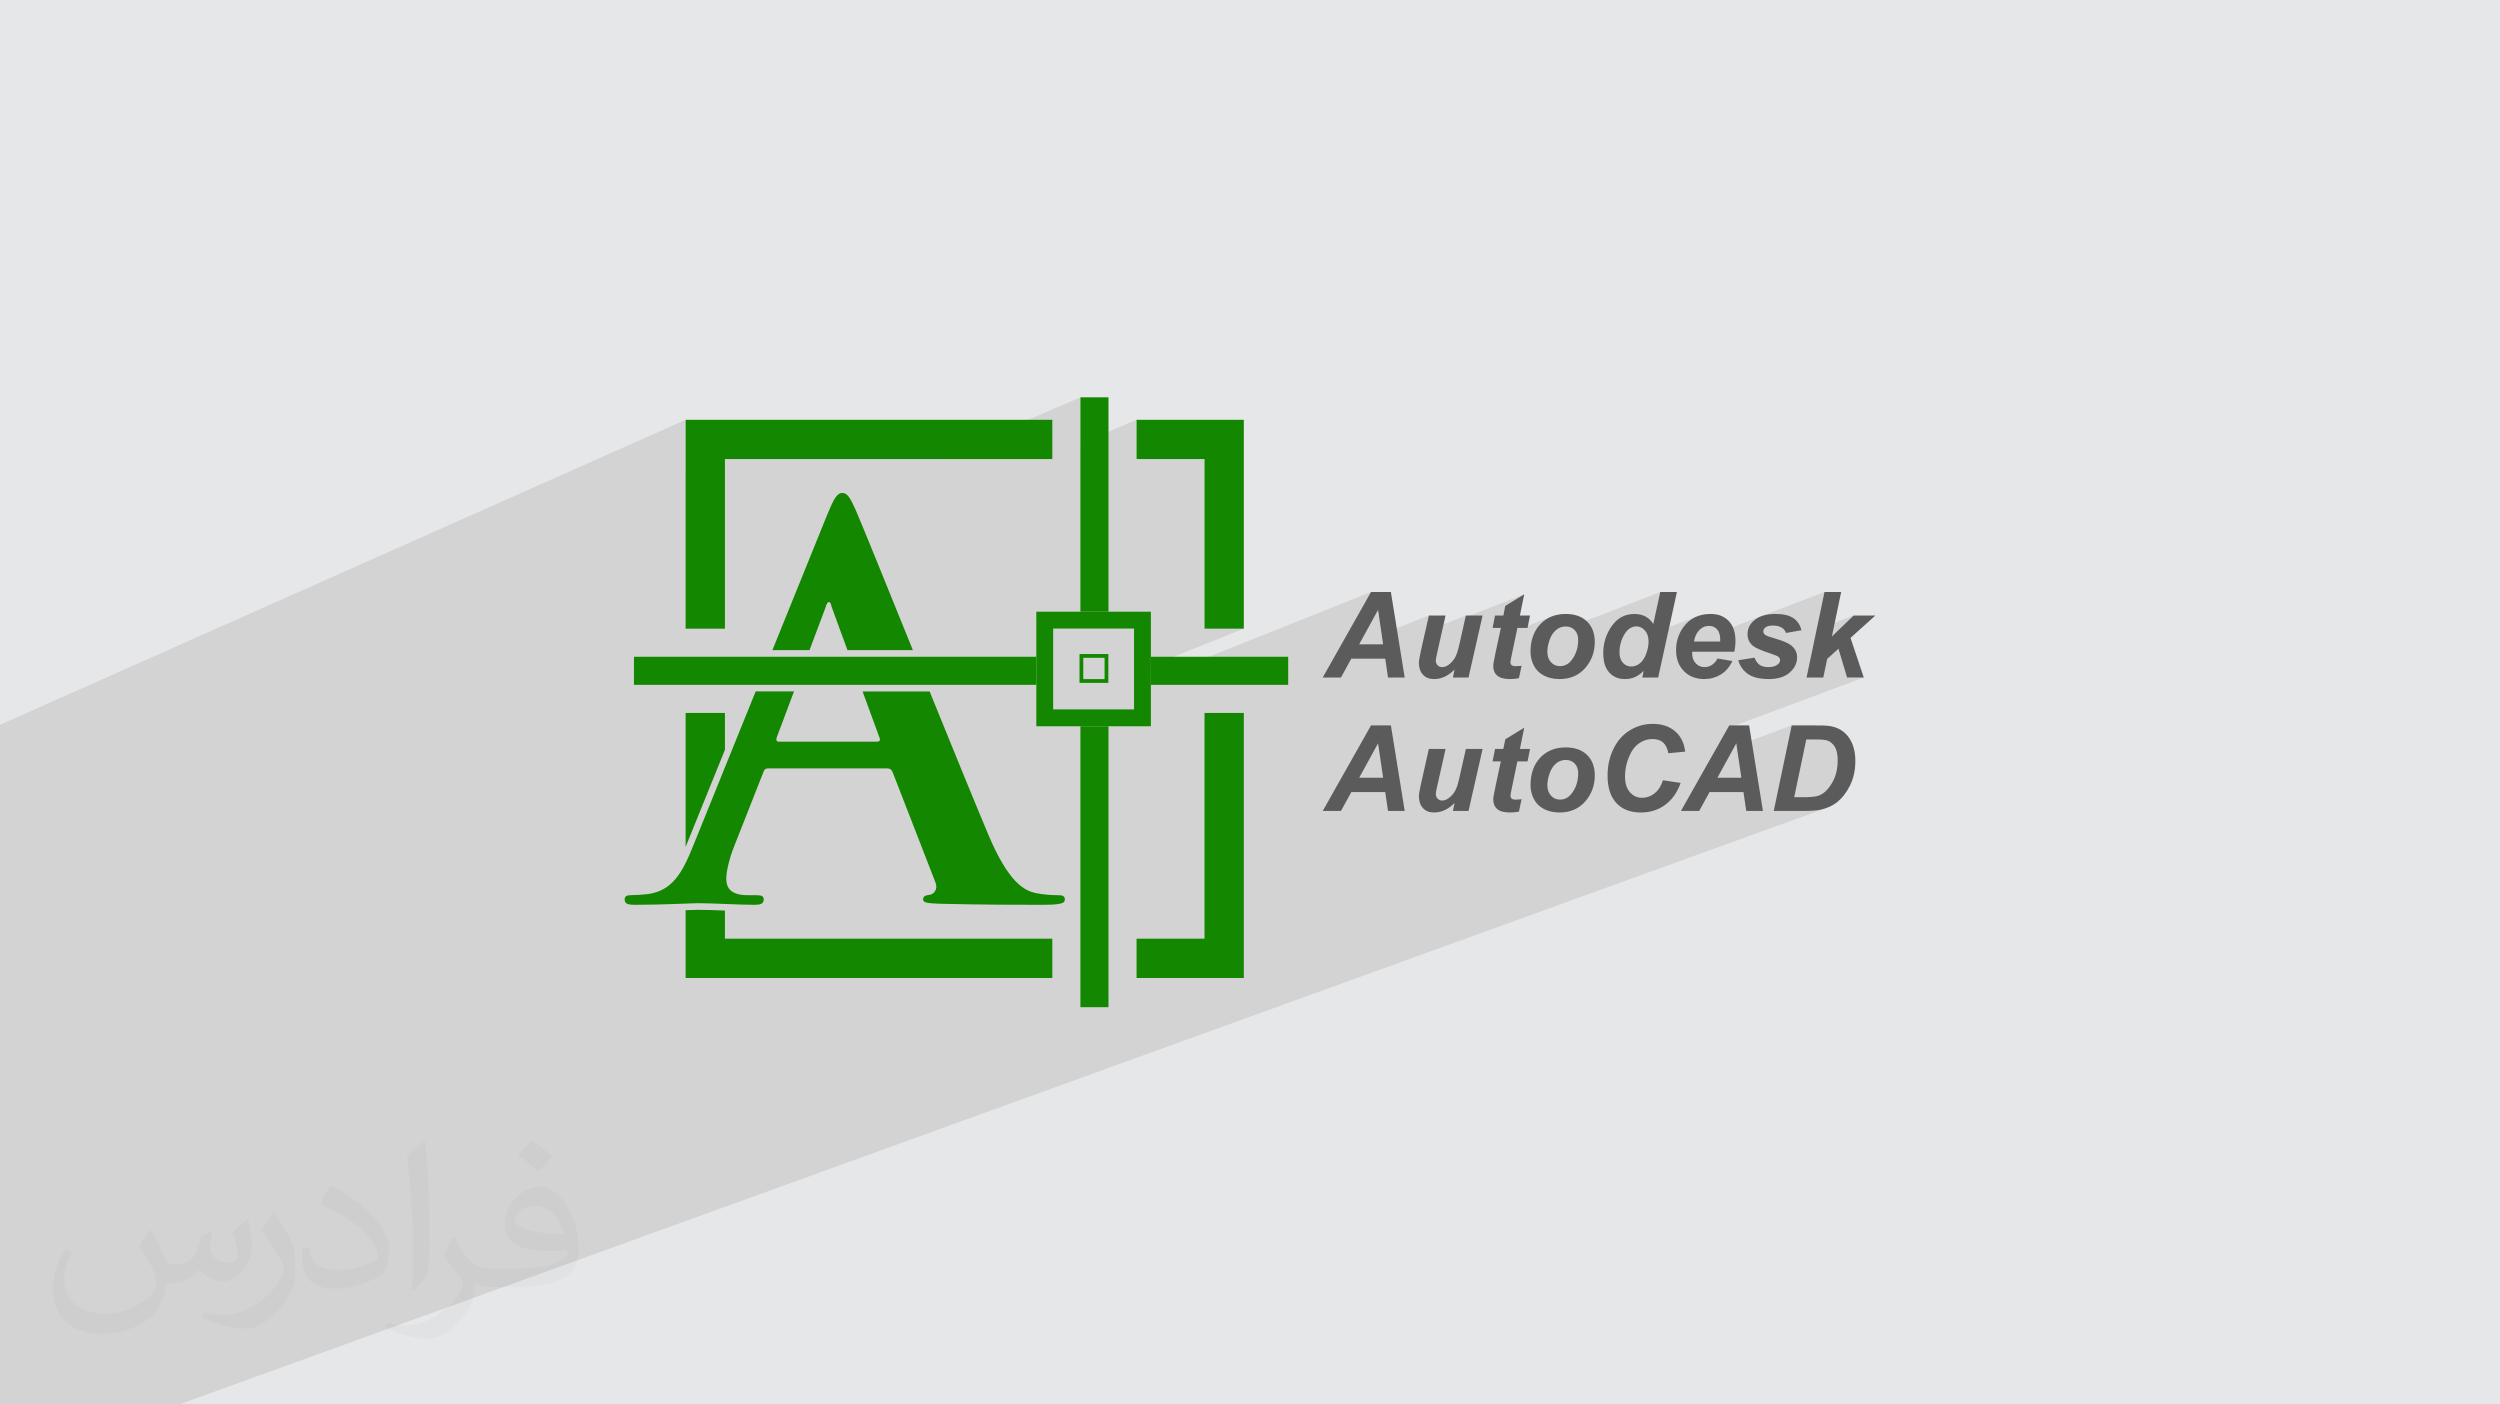
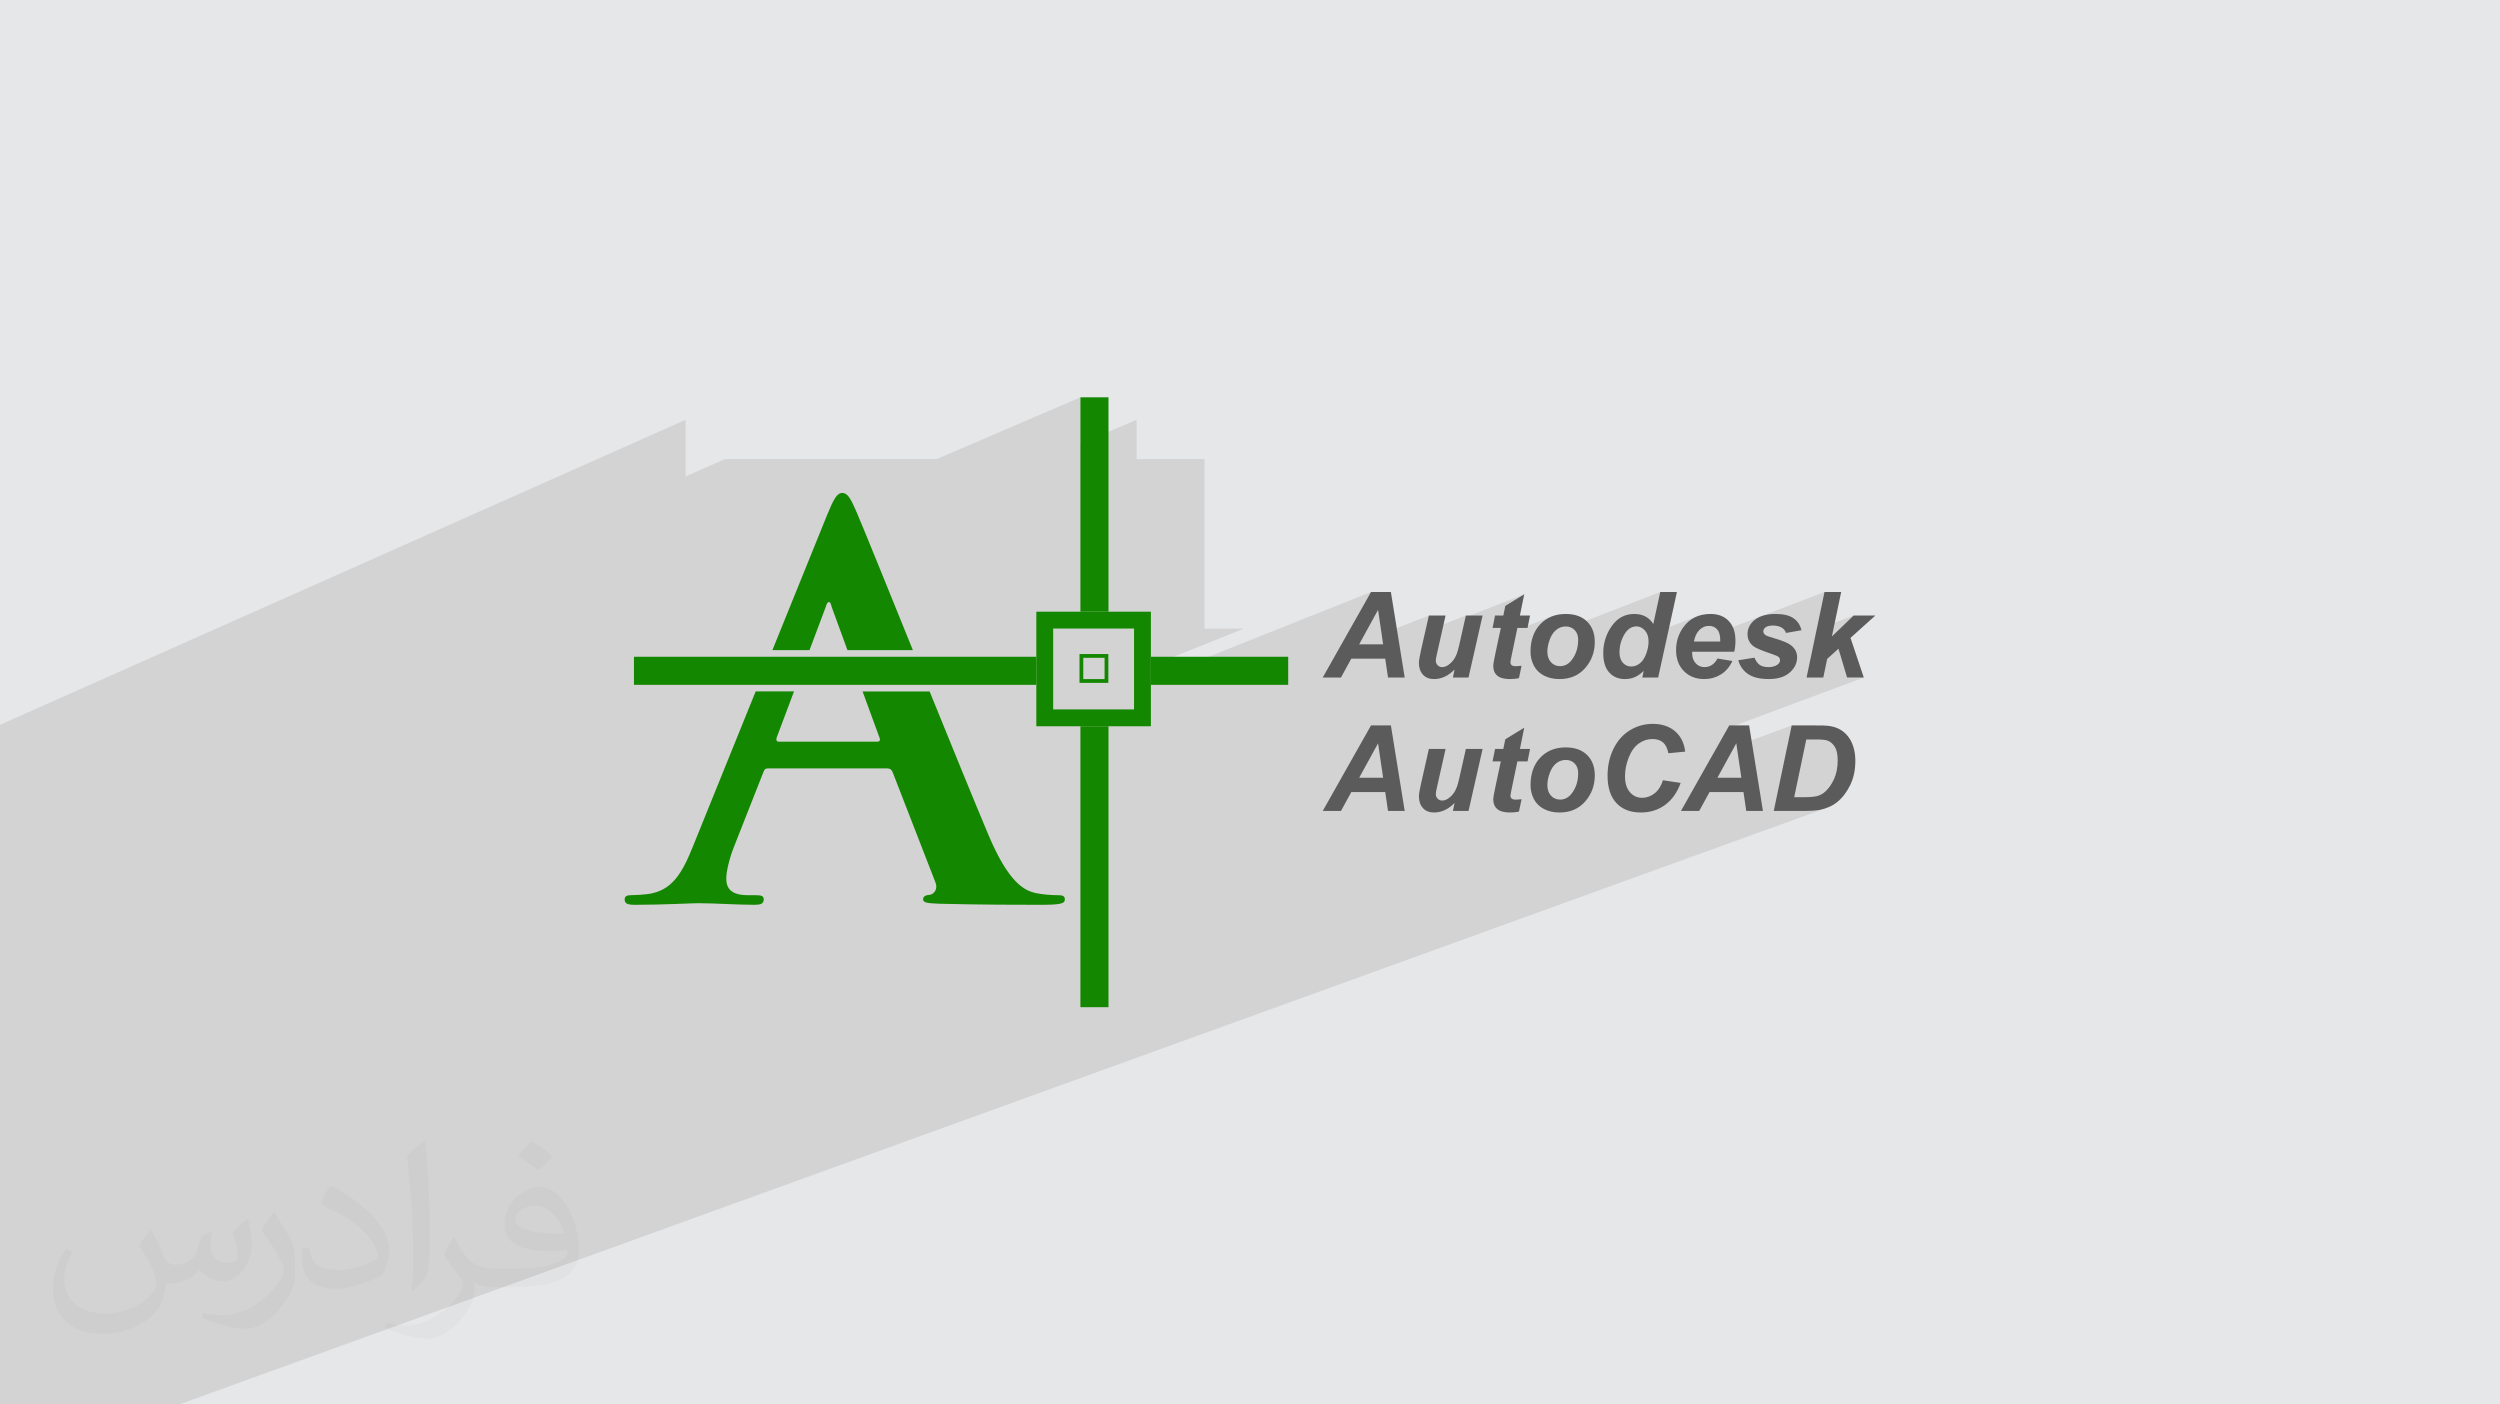
<svg xmlns="http://www.w3.org/2000/svg" xml:space="preserve" width="94.192mm" height="52.917mm" version="1.1" style="shape-rendering:geometricPrecision; text-rendering:geometricPrecision; image-rendering:optimizeQuality; fill-rule:evenodd; clip-rule:evenodd" viewBox="0 0 9404.92 5283.66">
  <defs>
    <style type="text/css">
   
    .fil0 {fill:#E6E7E8}
    .fil4 {fill:#5B5B5B;fill-rule:nonzero}
    .fil3 {fill:#148700;fill-rule:nonzero}
    .fil2 {fill:#373435;fill-opacity:0.031}
    .fil1 {fill:#2B2A29;fill-opacity:0.102}
   
  </style>
  </defs>
  <g id="Layer_x0020_1">
    <polygon class="fil0" points="-0,0 9404.92,0 9404.92,5283.66 -0,5283.66 " />
    <polygon class="fil1" points="-0,4530.12 -0,4524.97 -0,4522.13 -0,4520 -0,4519.72 -0,4501.54 -0,4501.5 -0,4488.12 -0,4482.72 -0,4481.08 -0,4476.52 -0,4470.57 -0,4465.12 -0,4450.27 -0,4440.92 -0,4439.22 -0,4435.48 -0,4410.43 -0,4395.25 -0,4394.89 -0,4360.75 -0,4351.84 -0,4345.89 -0,4337.55 -0,4326.8 -0,4322.61 -0,4308.88 -0,4301.1 -0,4289.31 -0,4286.85 -0,4284.23 -0,4278.67 -0,4247.82 -0,4244.12 -0,4244.09 -0,4237.85 -0,4237.72 -0,4235.19 -0,4226.94 -0,4220.03 -0,4219.78 -0,4207.46 -0,4201.51 -0,4198.96 -0,4192.62 -0,4185.66 -0,4184.88 -0,4148.7 -0,4147.15 -0,4123.36 -0,4119.91 -0,4114.76 -0,4108.45 -0,4102.13 -0,4090.61 -0,4060.42 -0,4058.86 -0,3999.56 -0,3980.43 -0,3970.62 -0,3961.15 -0,3929.51 -0,3900.43 -0,3877.39 -0,3858.87 -0,3818.59 -0,3793.94 -0,3777.63 -0,3766.35 -0,3751.39 -0,3739.52 -0,3712.07 -0,3696.62 -0,3658.59 -0,3623.03 -0,3594.72 -0,3577.43 -0,3573.85 -0,3528.08 -0,3514.87 -0,3478.76 -0,3456.95 -0,3408.58 -0,3396.79 -0,3269.76 -0,3241.17 -0,3216.4 -0,2924.46 -0,2726.73 2579.29,1579.16 2579.29,1791.98 2727.16,1727.05 3523.66,1727.05 4064.47,1494.66 4064.47,1668.96 4275.73,1579.16 4275.73,1727.05 4531.37,1727.05 4531.37,2365.07 4679.25,2365.07 4329.62,2505.01 4329.62,2557.31 5157.65,2227.04 5100.97,2327.47 5184.16,2294.45 5197.62,2385.61 5375.21,2315.56 5361.68,2375.62 5514.51,2315.56 5512.96,2322.44 5734.1,2235.58 5662.88,2279.17 5655.31,2315.56 5621.64,2328.74 5614.87,2362.29 5646.02,2362.29 5640.39,2388.78 5708.34,2362.29 5726.35,2362.29 5836.47,2319.38 5824.84,2324.82 5813.93,2331.46 5803.72,2339.31 5794.24,2348.36 5785.68,2358.44 5778.27,2369.33 5772,2381.05 5766.87,2393.59 5764.49,2401.56 5871.27,2360.1 5875.85,2358.7 5880.59,2357.7 5885.46,2357.1 5890.47,2356.9 5895.49,2357.11 5900.28,2357.76 5904.82,2358.83 5905.47,2359.05 6245.68,2227.04 6219.54,2347.32 6178.18,2363.25 6181,2365.27 6184.66,2368.44 6188.17,2372.11 6191.39,2376.16 6194.16,2380.53 6196.52,2385.2 6198.45,2390.17 6198.46,2390.21 6389.34,2316.83 6375.93,2322.36 6363.48,2329.48 6352,2338.19 6341.49,2348.47 6331.96,2360.35 6325.72,2369.89 6320.32,2379.76 6315.75,2389.94 6313.89,2395.18 6409.97,2358.37 6414.41,2356.74 6418.98,2355.58 6423.67,2354.88 6428.5,2354.66 6433.29,2354.85 6437.82,2355.47 6442.11,2356.49 6446.14,2357.92 6449.92,2359.77 6453.44,2362.01 6456.71,2364.68 6459.73,2367.77 6462.47,2371.25 6464.84,2375.14 6466.53,2378.78 6863.62,2227.04 6834.01,2368.32 6973.25,2315.56 6891.48,2394.28 6823.17,2420.08 6810.56,2480.29 6916.12,2440.56 6948.47,2548.77 7011.46,2548.77 6499.2,2739.77 6450.1,2826.76 6531.77,2796.45 6533.15,2805.8 6740.12,2729.04 6723.47,2808.51 6795.09,2782.07 6833.66,2782.07 6840.73,2782.13 6847.24,2782.32 6853.18,2782.64 6858.57,2783.07 6863.38,2783.63 6867.63,2784.3 6871.33,2785.11 6874.47,2786.03 6878.49,2787.65 6882.34,2789.62 6886.03,2791.94 6889.54,2794.63 6892.89,2797.67 6896.08,2801.07 6899.11,2804.83 6901.96,2808.95 6904.57,2813.54 6906.83,2818.65 6908.75,2824.29 6910.33,2830.47 6911.55,2837.17 6912.43,2844.41 6912.94,2852.18 6913.12,2860.48 6912.91,2870.36 6912.29,2879.93 6911.23,2889.16 6909.76,2898.05 6907.86,2906.63 6905.55,2914.87 6902.8,2922.78 6899.64,2930.35 6896.18,2937.58 6892.52,2944.43 6888.67,2950.92 6884.64,2957.03 6880.4,2962.76 6875.97,2968.14 6871.36,2973.13 6866.53,2977.75 6863.09,2980.72 6859.56,2983.44 6855.93,2985.92 6852.22,2988.15 6848.41,2990.13 6844.51,2991.87 6840.51,2993.36 6682.54,3050.78 6786.48,3050.78 6796.86,3050.7 6806.55,3050.47 6815.53,3050.09 6823.83,3049.55 6831.43,3048.86 6838.34,3048.04 6844.55,3047.05 6850.06,3045.91 6858.98,3043.56 6867.47,3040.93 673.69,5283.66 670.59,5283.66 539.9,5283.66 531.58,5283.66 525.63,5283.66 497.08,5283.66 443.84,5283.66 296.47,5283.66 293.65,5283.66 270.54,5283.66 235.44,5283.66 167.78,5283.66 162.79,5283.66 146.22,5283.66 140.07,5283.66 109.77,5283.66 92.91,5283.66 17.8,5283.66 15.44,5283.66 9.06,5283.66 -0,5283.66 -0,5283.37 -0,5261.06 -0,5251.62 -0,5240.53 -0,5229.09 -0,5220.82 -0,5214.06 -0,5202.39 -0,5194.56 -0,5186.99 -0,5186.14 -0,5180.98 -0,5172.28 -0,5163.14 -0,5158.37 -0,5156.09 -0,5156.03 -0,5146.66 -0,5143.66 -0,5129.77 -0,5118.07 -0,5115.92 -0,5103.35 -0,5099.15 -0,5096.31 -0,5086.73 -0,5075.37 -0,5071.35 -0,5067.87 -0,5065.86 -0,5054.48 -0,5054.41 -0,5053.52 -0,5053.43 -0,5050.78 -0,5043.79 -0,5040.39 -0,5029.69 -0,5026.08 -0,5023.05 -0,5022.01 -0,5021.5 -0,5019.92 -0,5017.37 -0,5001.89 -0,4999.76 -0,4997.64 -0,4997.23 -0,4987.19 -0,4987.14 -0,4981.59 -0,4971.25 -0,4961.82 -0,4961.21 -0,4960.2 -0,4957.99 -0,4954.97 -0,4950.14 -0,4945.47 -0,4942.15 -0,4939.17 -0,4934.24 -0,4932.29 -0,4931.48 -0,4930.93 -0,4929.51 -0,4919.64 -0,4917.34 -0,4916.45 -0,4914.34 -0,4912.92 -0,4911.54 -0,4905.63 -0,4900.47 -0,4890.28 -0,4889.33 -0,4881.08 -0,4880.53 -0,4878.93 -0,4868.64 -0,4856.47 -0,4855 -0,4852.55 -0,4850.31 -0,4849.88 -0,4844.23 -0,4838.44 -0,4829.78 -0,4814.54 -0,4813.31 -0,4791.03 -0,4787.11 -0,4773.97 -0,4772.95 -0,4766.99 -0,4759.41 -0,4758.85 -0,4754.31 -0,4751.53 -0,4743.57 -0,4729.54 -0,4728 -0,4719.79 -0,4717.19 -0,4716.33 -0,4714.07 -0,4686.54 -0,4681.88 -0,4681.58 -0,4677.89 -0,4666.98 -0,4654.12 -0,4650.55 -0,4643.28 -0,4640.94 -0,4640.13 -0,4622.02 -0,4621.97 -0,4620.05 -0,4606.22 -0,4600.6 -0,4594.09 -0,4593.89 -0,4587.87 -0,4585.05 -0,4569.99 -0,4567.06 -0,4556.62 -0,4537.78 " />
    <path class="fil2" d="M568.51 4627.69c17.95,27.21 29.6,53.36 40.96,82.43 8.45,16.91 12.93,48.09 52.57,48.09 11.61,0 28.28,-3.42 43.06,-11.61 16.63,-8.73 29.32,-21.94 35.94,-42l15.85 -53.36 38.57 -19.02 2.64 2.64c-5.27,20.09 -6.59,39.36 -6.59,54.43 0,44.63 38.57,61.56 69.22,61.56 17.95,0 34.09,-8.73 34.09,-25.11 0,-21.13 -8.98,-57.06 -20.62,-89.29 17.95,-17.95 35.94,-35.94 56.53,-50.47l3.17 1.6c8.98,38.04 14,75.56 14,100.66 0,24.57 -10.83,51.79 -19.81,69.49 -18.49,34.87 -51.25,62.62 -90.87,62.62 -30.1,0 -63.65,-15.07 -86.66,-43.06l-1.32 0c-21.66,26.96 -55.22,51.25 -108.86,51.25l-16.63 0c-2.64,35.41 -10.29,60.49 -21.94,82.95 -31.95,62.34 -126.81,106.47 -216.1,106.47 -124.17,0 -186.51,-71.59 -186.51,-166.96 0,-58.91 19.27,-113.6 48.88,-152.42l24.29 10.04c-18.49,35.41 -30.91,68.68 -30.91,101.45 0,89.29 72.66,131.83 156.4,131.83 77.68,0 173.83,-49.41 191.28,-106.72 -6.59,-62.62 -30.1,-91.93 -66.04,-148.99 10.83,-19.02 24.83,-38.04 42.28,-58.38l3.17 0 0 0 0 0 -0.02 -0.09zm1432.13 -336.04c26.15,16.39 51.79,35.66 76.87,57.85 -14,19.81 -31.45,37.79 -53.11,53.64 -25.11,-20.34 -50.19,-37.79 -75.84,-56.27 17.42,-19.55 34.62,-38.29 52.04,-55.22l0 0 0 0 0 0 0 0 0 0 0.03 0zm13.47 244.11c-42.28,0 -76.87,27.75 -76.87,48.34 0,44.13 84.53,57.85 185.72,57.31 -12.68,-51.79 -57.06,-105.68 -108.86,-105.68l0.01 0.03zm-94.86 236.19c54.96,0 103.04,-1.6 139.74,-10.83 40.96,-10.29 75.56,-30.91 75.56,-45.17 0,-3.7 0,-8.19 -1.32,-11.89 -22.98,2.11 -49.41,2.11 -72.38,2.11 -74.49,0 -131.55,-16.91 -154.02,-58.66 -5.55,-11.61 -9.51,-24.57 -9.51,-39.36 0,-40.43 17.42,-79.79 48.09,-107 25.61,-22.45 53.89,-36.44 82.67,-36.44 52.04,0 93.51,41.75 122.57,107.54 15.85,35.94 26.68,77.4 26.68,129.72 0,34.87 -9.51,64.19 -31.17,85.85 -40.43,39.11 -114.92,53.89 -229.04,53.89l-51.79 0 0 0 -13.47 0c-28.28,0 -48.62,-5.02 -64.72,-17.42l-2.64 0c0.79,6.59 1.32,12.93 1.32,19.02 0,25.61 -8.45,58.38 -25.61,84.53 -50.72,75.3 -105.68,108.04 -153.24,108.04 -48.09,0 -107,-18.49 -160.11,-42.54l9.51 -18.49c17.17,7.13 40.96,11.89 73.7,11.89 85.85,0 198.66,-82.43 212.66,-163 -3.17,-6.59 -8.98,-15.32 -17.17,-24.57 -25.11,-29.85 -40.96,-54.68 -55.75,-80.83 12.68,-25.11 24.29,-45.17 35.13,-63.4l4.49 -0.53c36.72,74.77 69.99,117.55 144.23,117.55l11.61 0 0 0 53.89 0 0 0 0 0 0 0 0 0 0 0 0.09 0.01zm-371.98 79c6.34,-34.34 6.87,-72.91 6.87,-108.86l0 -53.36c0,-99.6 -12.68,-244.36 -22.98,-338.68 17.95,-19.27 43.06,-42 62.87,-57.31l5.81 1.6c13.47,118.62 16.63,256 16.63,383.06 0,33.3 -1.32,65.79 -4.49,89.55 -1.85,30.1 -19.27,52.83 -56.53,87.7l-8.19 -3.7zm-382.8 -157.19c1.85,46.77 24.83,83.49 105.15,83.49 49.93,0 92.19,-12.93 138.96,-35.13 8.45,-3.7 12.93,-8.73 12.93,-12.93 0,-29.32 -22.45,-68.15 -60.23,-103.55 -36.72,-33.3 -85.34,-62.62 -130.76,-82.18 -15.6,-6.59 -20.62,-13.47 -20.62,-20.09 0,-13.47 17.95,-41.75 32.77,-62.09l5.02 -0.53c52.04,27.21 110.17,67.64 153.24,112.53 39.11,41.47 63.4,83.49 63.4,129.19 0,33.81 -10.29,65.51 -26.96,95.11 -57.06,28.79 -117.83,50.72 -178.06,50.72 -73.17,0 -123.1,-34.34 -123.1,-114.92 0,-8.73 0,-22.19 3.17,-39.64l25.11 0 0 0 0 0 0 0 0 0 0 0 -0.02 0zm-132.37 -132.9l45.45 73.45c16.63,27.21 32.23,56.81 32.23,103.55l0 59.7c0,48.34 -30.91,100.13 -80.83,151.38 -39.11,34.62 -73.7,49.41 -105.68,49.41 -47.55,0 -101.98,-14.79 -164.85,-41.75l7.13 -18.49c19.81,5.27 42.79,9.77 71.06,9.77 90.36,-0.53 182.8,-66.57 225.08,-147.15 5.02,-9.26 6.87,-17.95 6.87,-24.04 0,-9.26 -5.02,-19.55 -8.98,-28.79 -22.98,-43.31 -48.62,-82.95 -76.87,-119.68 14.79,-23.25 29.6,-45.7 45.7,-67.9l3.7 0.53 0 0 0 0 0 0 0 0 0 0 -0.02 0.01z" />
    <g id="_2650273064272">
-       <path class="fil3" d="M2653.21 1579.16l1305.62 0 0 147.89 -1231.68 0 0 638.02 -147.88 0 0 -785.91 73.93 0zm73.95 1102.81l0 138.76 -142.69 352.48 0 0.1c-1.74,4.32 -3.46,8.59 -5.18,12.78l0 -504.12 147.88 0zm0 270.95l0 254.27c-13.19,40.63 -19.78,77.25 -19.78,98.08 0,22.28 5.42,42.17 19.78,57.92l0 12.71c-36.88,-1.49 -73.21,-2.91 -101.6,-2.91 -5.31,0 -22.15,0.65 -45.2,1.52l-1.08 0.04 0 -77.79c19.2,-29.47 35.07,-64.81 51.12,-104.95l0.03 0.02 96.72 -238.91zm0 472.52l0 105.81 1231.68 0 0 147.88 -1379.55 0 0 -255.04 2.83 -0.11c20.12,-0.76 34.81,-1.32 43.45,-1.32 31.63,0 66.45,1.38 101.6,2.79zm1548.57 -1846.28l403.52 0 0 785.91 -147.88 0 0 -638.02 -255.64 0 0 -147.89zm403.52 1102.81l0 997.16 -403.52 0 0 -147.88 255.64 0 0 -849.28 147.88 0z" />
      <path class="fil3" d="M4170.1 1494.66l0 806.51 -105.63 0 0 -806.51 105.63 0zm0 1174.1l-105.63 0 105.63 0zm0 63.38l0 1056.86 -105.63 0 0 -1056.86 105.63 0z" />
      <path class="fil3" d="M3930.32 2301.17l399.3 0 0 430.98 -430.99 0 0 -430.98 31.69 0zm335.91 63.38l-304.22 0 0 304.21 304.22 0 0 -304.21z" />
      <path class="fil3" d="M4068.18 2460.45l94.28 0 7.1 0 0 7.09 0 94.28 0 7.1 -7.1 0 -94.28 0 -7.09 0 0 -7.1 0 -94.28 0 -7.09 7.09 0zm87.19 14.19l-80.09 0 0 80.09 80.09 0 0 -80.09z" />
      <path class="fil3" d="M3337.9 2890.74c10.05,0 16.1,4.02 20.12,14.08l160.98 414.52c10.06,24.15 -4.02,42.27 -18.1,46.29 -20.13,2.01 -28.18,6.03 -28.18,18.1 0,14.09 24.15,14.09 60.37,16.11 160.98,4.02 307.87,4.02 380.31,4.02 74.46,0 92.56,-4.02 92.56,-20.13 0,-14.08 -10.05,-16.1 -26.15,-16.1 -24.15,0 -54.34,-2.01 -84.52,-8.05 -42.26,-10.06 -100.61,-38.23 -177.07,-219.34 -52.26,-124.1 -136.32,-330.38 -221,-539.09l-252.21 0 64.71 176.89c2.02,6.04 0,12.07 -10.05,12.07l-370.25 0c-8.06,0 -10.06,-6.03 -8.06,-14.09l65.67 -174.88 -144.22 0 -235.35 581.35c-40.25,100.62 -78.48,169.03 -171.04,181.11 -16.1,2.02 -44.27,4.02 -62.39,4.02 -16.1,0 -24.14,4.02 -24.14,16.1 0,16.11 12.07,20.13 38.23,20.13 104.64,0 215.31,-6.04 237.45,-6.04 62.38,0 148.9,6.04 213.3,6.04 22.13,0 34.21,-4.02 34.21,-20.13 0,-12.07 -6.04,-16.1 -30.18,-16.1l-30.18 0c-62.39,0 -80.49,-26.16 -80.49,-62.38 0,-24.15 10.05,-72.44 30.18,-122.75l108.66 -275.67c4.02,-12.07 8.05,-16.1 18.11,-16.1l448.73 0zm139.18 -339.24l-22.69 -55.97 -248.02 0 20.47 55.97 250.24 0zm-42.81 -105.63c-100.93,-249.09 -191.28,-472.47 -215.09,-527.05 -20.13,-46.28 -32.2,-64.39 -50.31,-64.39 -20.12,0 -32.19,22.14 -56.33,80.49l-206.86 510.96 139.67 0 61.15 -162.83c2.02,-8.05 6.04,-18.11 12.07,-18.11 6.04,0 8.05,10.06 10.06,18.11l59.57 162.83 246.08 0zm-548.7 49.66l-22.67 55.97 142.77 0 21.02 -55.97 -141.13 0z" />
      <path class="fil3" d="M2384.91 2470.71l1513.72 0 0 105.63 -1513.72 0 0 -105.63zm1881.32 0l0 105.63 0 -105.63zm63.38 0l516.53 0 0 105.63 -516.53 0 0 -105.63z" />
      <path class="fil4" d="M5211.2 2477.78l-127.62 0 -38.94 70.99 -68.6 0 181.61 -321.73 74.82 0 51.98 321.73 -62.76 0 -10.48 -70.99zm-7.94 -53.92l-19.1 -129.41 -70.99 129.41 90.09 0zm171.95 -108.3l62.98 0 -31.15 138.4c-3.82,16.62 -5.69,26.96 -5.69,31.07 0,6.75 2.25,12.51 6.74,17.38 4.49,4.86 10.26,7.26 17.29,7.26 5.02,0 9.96,-1.12 14.91,-3.3 4.87,-2.17 9.89,-5.54 15.06,-10.03 5.16,-4.49 9.81,-9.59 13.93,-15.36 4.11,-5.76 7.94,-13.33 11.53,-22.77 2.47,-6.96 5.39,-17.44 8.62,-31.37l25.08 -111.29 62.91 0 -52.95 233.21 -58.72 0 6.22 -29.95c-23.66,23.89 -49.44,35.81 -77.36,35.81 -17.6,0 -31.53,-5.55 -41.57,-16.55 -10.11,-11.01 -15.21,-25.84 -15.21,-44.33 0,-8.1 2.71,-24.12 8.09,-48.16l29.29 -130.01zm239.66 46.73l9.44 -46.73 31 0 7.57 -36.39 71.22 -43.59 -16.26 79.99 38.12 0 -9.44 46.73 -38.19 0 -20.52 98.41c-3.75,17.67 -5.62,27.71 -5.62,30.18 0,4.86 1.5,8.61 4.56,11.3 3.08,2.7 8.55,4.04 16.55,4.04 2.78,0 9.67,-0.45 20.75,-1.5l-9.89 46.58c-10.78,2.18 -21.87,3.3 -33.26,3.3 -22.09,0 -38.19,-4.34 -48.3,-12.96 -10.03,-8.62 -15.06,-20.6 -15.06,-35.88 0,-7.19 2.85,-23.66 8.47,-49.51l19.99 -93.99 -31.15 0zm142.89 89.72c0,-43.36 12.13,-77.89 36.47,-103.65 24.34,-25.76 56.31,-38.64 95.93,-38.64 34.3,0 61.11,9.51 80.43,28.54 19.25,19.02 28.92,44.55 28.92,76.75 0,37.82 -12.06,70.62 -36.18,98.19 -24.11,27.63 -56.39,41.42 -96.83,41.42 -21.95,0 -41.42,-4.42 -58.34,-13.19 -16.92,-8.84 -29.59,-21.34 -37.89,-37.44 -8.32,-16.18 -12.51,-33.48 -12.51,-51.97zm179.29 -45.31c0,-15.06 -4.34,-27.11 -13.03,-36.18 -8.69,-9.06 -19.84,-13.63 -33.55,-13.63 -13.56,0 -25.61,4.27 -36.1,12.73 -10.48,8.47 -18.65,20.82 -24.49,36.92 -5.84,16.18 -8.77,31.08 -8.77,44.63 0,16.85 4.49,30.18 13.56,40.07 9.07,9.89 20.45,14.83 34.15,14.83 17.22,0 31.61,-7.49 43.29,-22.39 16.62,-21.05 24.93,-46.74 24.93,-76.99zm300.91 142.06l-59.68 0 5.24 -24.93c-11.38,11 -22.63,18.87 -33.71,23.66 -11,4.71 -23.43,7.12 -37.36,7.12 -24.12,0 -43.66,-8.25 -58.64,-24.79 -14.98,-16.48 -22.47,-40.89 -22.47,-73.25 0,-37.44 10.7,-71.22 32.05,-101.48 21.34,-30.25 49.57,-45.38 84.7,-45.38 31.75,0 55.57,12.5 71.44,37.59l26.14 -120.28 62.83 0 -70.55 321.73zm-145.51 -94.66c0,16.69 4.27,29.8 12.73,39.24 8.54,9.37 19.02,14.08 31.45,14.08 11.53,0 22.32,-3.89 32.28,-11.75 10.03,-7.87 17.97,-19.93 23.96,-36.11 5.99,-16.1 8.99,-31.6 8.99,-46.51 0,-16.84 -4.56,-30.55 -13.7,-40.96 -9.22,-10.41 -19.77,-15.66 -31.76,-15.66 -18.64,0 -34,10.26 -45.98,30.85 -11.98,20.6 -17.97,42.85 -17.97,66.81zm431.83 -2.4l-158.25 0c-0.15,2.47 -0.22,4.41 -0.22,5.76 0,15.66 4.49,28.24 13.4,37.82 8.92,9.59 19.85,14.38 32.66,14.38 21.12,0 37.59,-10.78 49.43,-32.35l56.16 9.44c-11,22.62 -25.68,39.54 -44.1,50.85 -18.42,11.3 -39.02,17 -61.94,17 -31.38,0 -56.92,-9.96 -76.54,-29.81 -19.69,-19.92 -29.51,-46.2 -29.51,-79.01 0,-31.97 8.84,-60.44 26.59,-85.45 24.11,-33.78 58.64,-50.62 103.42,-50.62 28.54,0 51.22,8.84 68.08,26.51 16.85,17.67 25.24,42.47 25.24,74.3 0,15.28 -1.5,28.98 -4.42,41.19zm-53.1 -38.19c0.15,-2.86 0.23,-4.94 0.23,-6.44 0,-17.45 -3.89,-30.56 -11.68,-39.32 -7.72,-8.77 -18.12,-13.11 -31.23,-13.11 -13.03,0 -24.71,4.94 -35.05,14.91 -10.33,9.89 -17.3,24.56 -20.97,43.96l98.7 0zm67.93 70.39l61.11 -9.74c5.39,12.96 12.14,22.1 20.15,27.49 8.02,5.31 18.87,8.01 32.73,8.01 14.3,0 25.76,-3.22 34.3,-9.74 5.99,-4.41 8.99,-9.89 8.99,-16.18 0,-4.34 -1.5,-8.17 -4.56,-11.53 -3.23,-3.23 -11.91,-7.19 -26.06,-11.91 -37.9,-12.58 -61.34,-22.62 -70.4,-29.95 -14.16,-11.38 -21.2,-26.36 -21.2,-44.86 0,-18.49 6.89,-34.45 20.6,-47.85 19.1,-18.65 47.48,-27.94 85.08,-27.94 29.95,0 52.57,5.54 67.85,16.54 15.36,11.01 25.01,25.92 29.14,44.71l-57.97 10.18c-3.07,-8.54 -8.01,-14.98 -14.83,-19.24 -9.36,-5.77 -20.52,-8.62 -33.62,-8.62 -13.11,0 -22.55,2.18 -28.32,6.59 -5.76,4.42 -8.61,9.52 -8.61,15.21 0,5.91 2.92,10.7 8.76,14.53 3.59,2.4 15.36,6.51 35.13,12.35 30.63,8.99 51.07,17.75 61.41,26.44 14.61,12.21 21.88,26.89 21.88,44.03 0,22.18 -9.29,41.42 -27.87,57.74 -18.49,16.26 -44.63,24.42 -78.41,24.42 -33.62,0 -59.53,-6.22 -77.88,-18.58 -18.35,-12.35 -30.78,-29.72 -37.37,-52.12zm257.1 64.85l67.41 -321.73 62.83 0 -34.98 167.24 81.78 -78.71 81.79 0 -93.54 84.17 49.95 149.03 -62.98 0 -32.35 -108.22 -42.32 38.12 -14.68 70.09 -62.91 0zm-1585.01 431.01l-127.62 0 -38.94 71 -68.6 0 181.61 -321.74 74.82 0 51.98 321.74 -62.76 0 -10.48 -71zm-7.94 -53.92l-19.1 -129.41 -70.99 129.41 90.09 0zm171.95 -108.3l62.98 0 -31.15 138.4c-3.82,16.62 -5.69,26.96 -5.69,31.08 0,6.74 2.25,12.5 6.74,17.37 4.49,4.86 10.26,7.26 17.29,7.26 5.02,0 9.96,-1.12 14.91,-3.3 4.87,-2.17 9.89,-5.54 15.06,-10.03 5.16,-4.49 9.81,-9.59 13.93,-15.35 4.11,-5.77 7.94,-13.34 11.53,-22.78 2.47,-6.96 5.39,-17.44 8.62,-31.37l25.08 -111.29 62.91 0 -52.95 233.22 -58.72 0 6.22 -29.96c-23.66,23.89 -49.44,35.81 -77.36,35.81 -17.6,0 -31.53,-5.54 -41.57,-16.55 -10.11,-11.01 -15.21,-25.84 -15.21,-44.33 0,-8.09 2.71,-24.11 8.09,-48.16l29.29 -130.01zm239.66 46.73l9.44 -46.73 31 0 7.57 -36.39 71.22 -43.59 -16.26 79.99 38.12 0 -9.44 46.73 -38.19 0 -20.52 98.41c-3.75,17.67 -5.62,27.71 -5.62,30.18 0,4.86 1.5,8.61 4.56,11.3 3.08,2.7 8.55,4.04 16.55,4.04 2.78,0 9.67,-0.45 20.75,-1.5l-9.89 46.59c-10.78,2.17 -21.87,3.3 -33.26,3.3 -22.09,0 -38.19,-4.34 -48.3,-12.96 -10.03,-8.62 -15.06,-20.6 -15.06,-35.88 0,-7.19 2.85,-23.66 8.47,-49.51l19.99 -93.99 -31.15 0zm142.89 89.72c0,-43.36 12.13,-77.89 36.47,-103.65 24.34,-25.76 56.31,-38.64 95.93,-38.64 34.3,0 61.11,9.51 80.43,28.54 19.25,19.02 28.92,44.55 28.92,76.76 0,37.81 -12.06,70.62 -36.18,98.18 -24.11,27.63 -56.39,41.42 -96.83,41.42 -21.95,0 -41.42,-4.42 -58.34,-13.19 -16.92,-8.84 -29.59,-21.34 -37.89,-37.44 -8.32,-16.18 -12.51,-33.48 -12.51,-51.97zm179.29 -45.31c0,-15.06 -4.34,-27.11 -13.03,-36.18 -8.69,-9.06 -19.84,-13.63 -33.55,-13.63 -13.56,0 -25.61,4.27 -36.1,12.73 -10.48,8.47 -18.65,20.82 -24.49,36.92 -5.84,16.18 -8.77,31.08 -8.77,44.63 0,16.85 4.49,30.18 13.56,40.07 9.07,9.89 20.45,14.83 34.15,14.83 17.22,0 31.61,-7.49 43.29,-22.39 16.62,-21.05 24.93,-46.74 24.93,-76.99zm318.97 26.59l66.51 10.1c-12.96,36.03 -32.51,63.58 -58.49,82.6 -25.91,19.1 -56.39,28.62 -91.29,28.62 -39.25,0 -69.95,-11.83 -92.05,-35.58 -22.09,-23.74 -33.17,-58.19 -33.17,-103.35 0,-36.62 7.41,-70.09 22.24,-100.51 14.83,-30.4 35.36,-53.69 61.72,-69.79 26.28,-16.11 54.9,-24.19 85.82,-24.19 34.83,0 62.91,9.37 84.4,28.01 21.5,18.73 34.08,44.11 37.9,76.39l-63.36 6.14c-3.51,-18.8 -10.25,-32.35 -20.22,-40.82 -9.96,-8.46 -23.21,-12.65 -39.84,-12.65 -18.2,0 -35.21,5.54 -51,16.69 -15.81,11.16 -28.39,28.61 -37.82,52.35 -9.51,23.66 -14.23,47.34 -14.23,71 0,25.83 6.14,45.83 18.42,59.91 12.28,14.08 27.64,21.12 45.91,21.12 17.07,0 32.65,-5.54 46.81,-16.69 14.23,-11.08 24.79,-27.57 31.75,-49.36zm302.79 44.48l-127.62 0 -38.94 71 -68.61 0 181.62 -321.74 74.82 0 51.97 321.74 -62.75 0 -10.48 -71zm-7.94 -53.92l-19.1 -129.41 -71 129.41 90.1 0zm121.85 124.92l67.4 -321.74 86.96 0c24.18,0 39.69,0.38 46.43,1.13 13.33,1.27 25.31,3.96 35.8,8.09 10.48,4.11 20,9.81 28.61,17.22 8.62,7.42 16.03,16.26 22.25,26.66 6.21,10.41 11.01,22.4 14.38,35.88 3.37,13.56 5.09,28.39 5.09,44.48 0,34.68 -6.66,65.38 -19.92,92.27 -13.26,26.81 -29.95,48.16 -50.02,63.95 -15.43,12.28 -35.28,21.35 -59.62,27.19 -13.78,3.23 -34.98,4.87 -63.58,4.87l-113.76 0zm76.91 -51.68l33.78 0c24.41,0 42.09,-1.5 53.02,-4.49 11.01,-3 21.05,-8.61 30.1,-16.85 13.11,-11.83 24.11,-27.63 33.11,-47.4 8.99,-19.77 13.48,-43.06 13.48,-69.87 0,-22.85 -3.74,-40 -11.16,-51.53 -7.41,-11.45 -16.55,-19.09 -27.49,-22.92 -7.64,-2.62 -21.19,-3.96 -40.81,-3.96l-38.57 0 -45.46 217.03z" />
    </g>
  </g>
</svg>